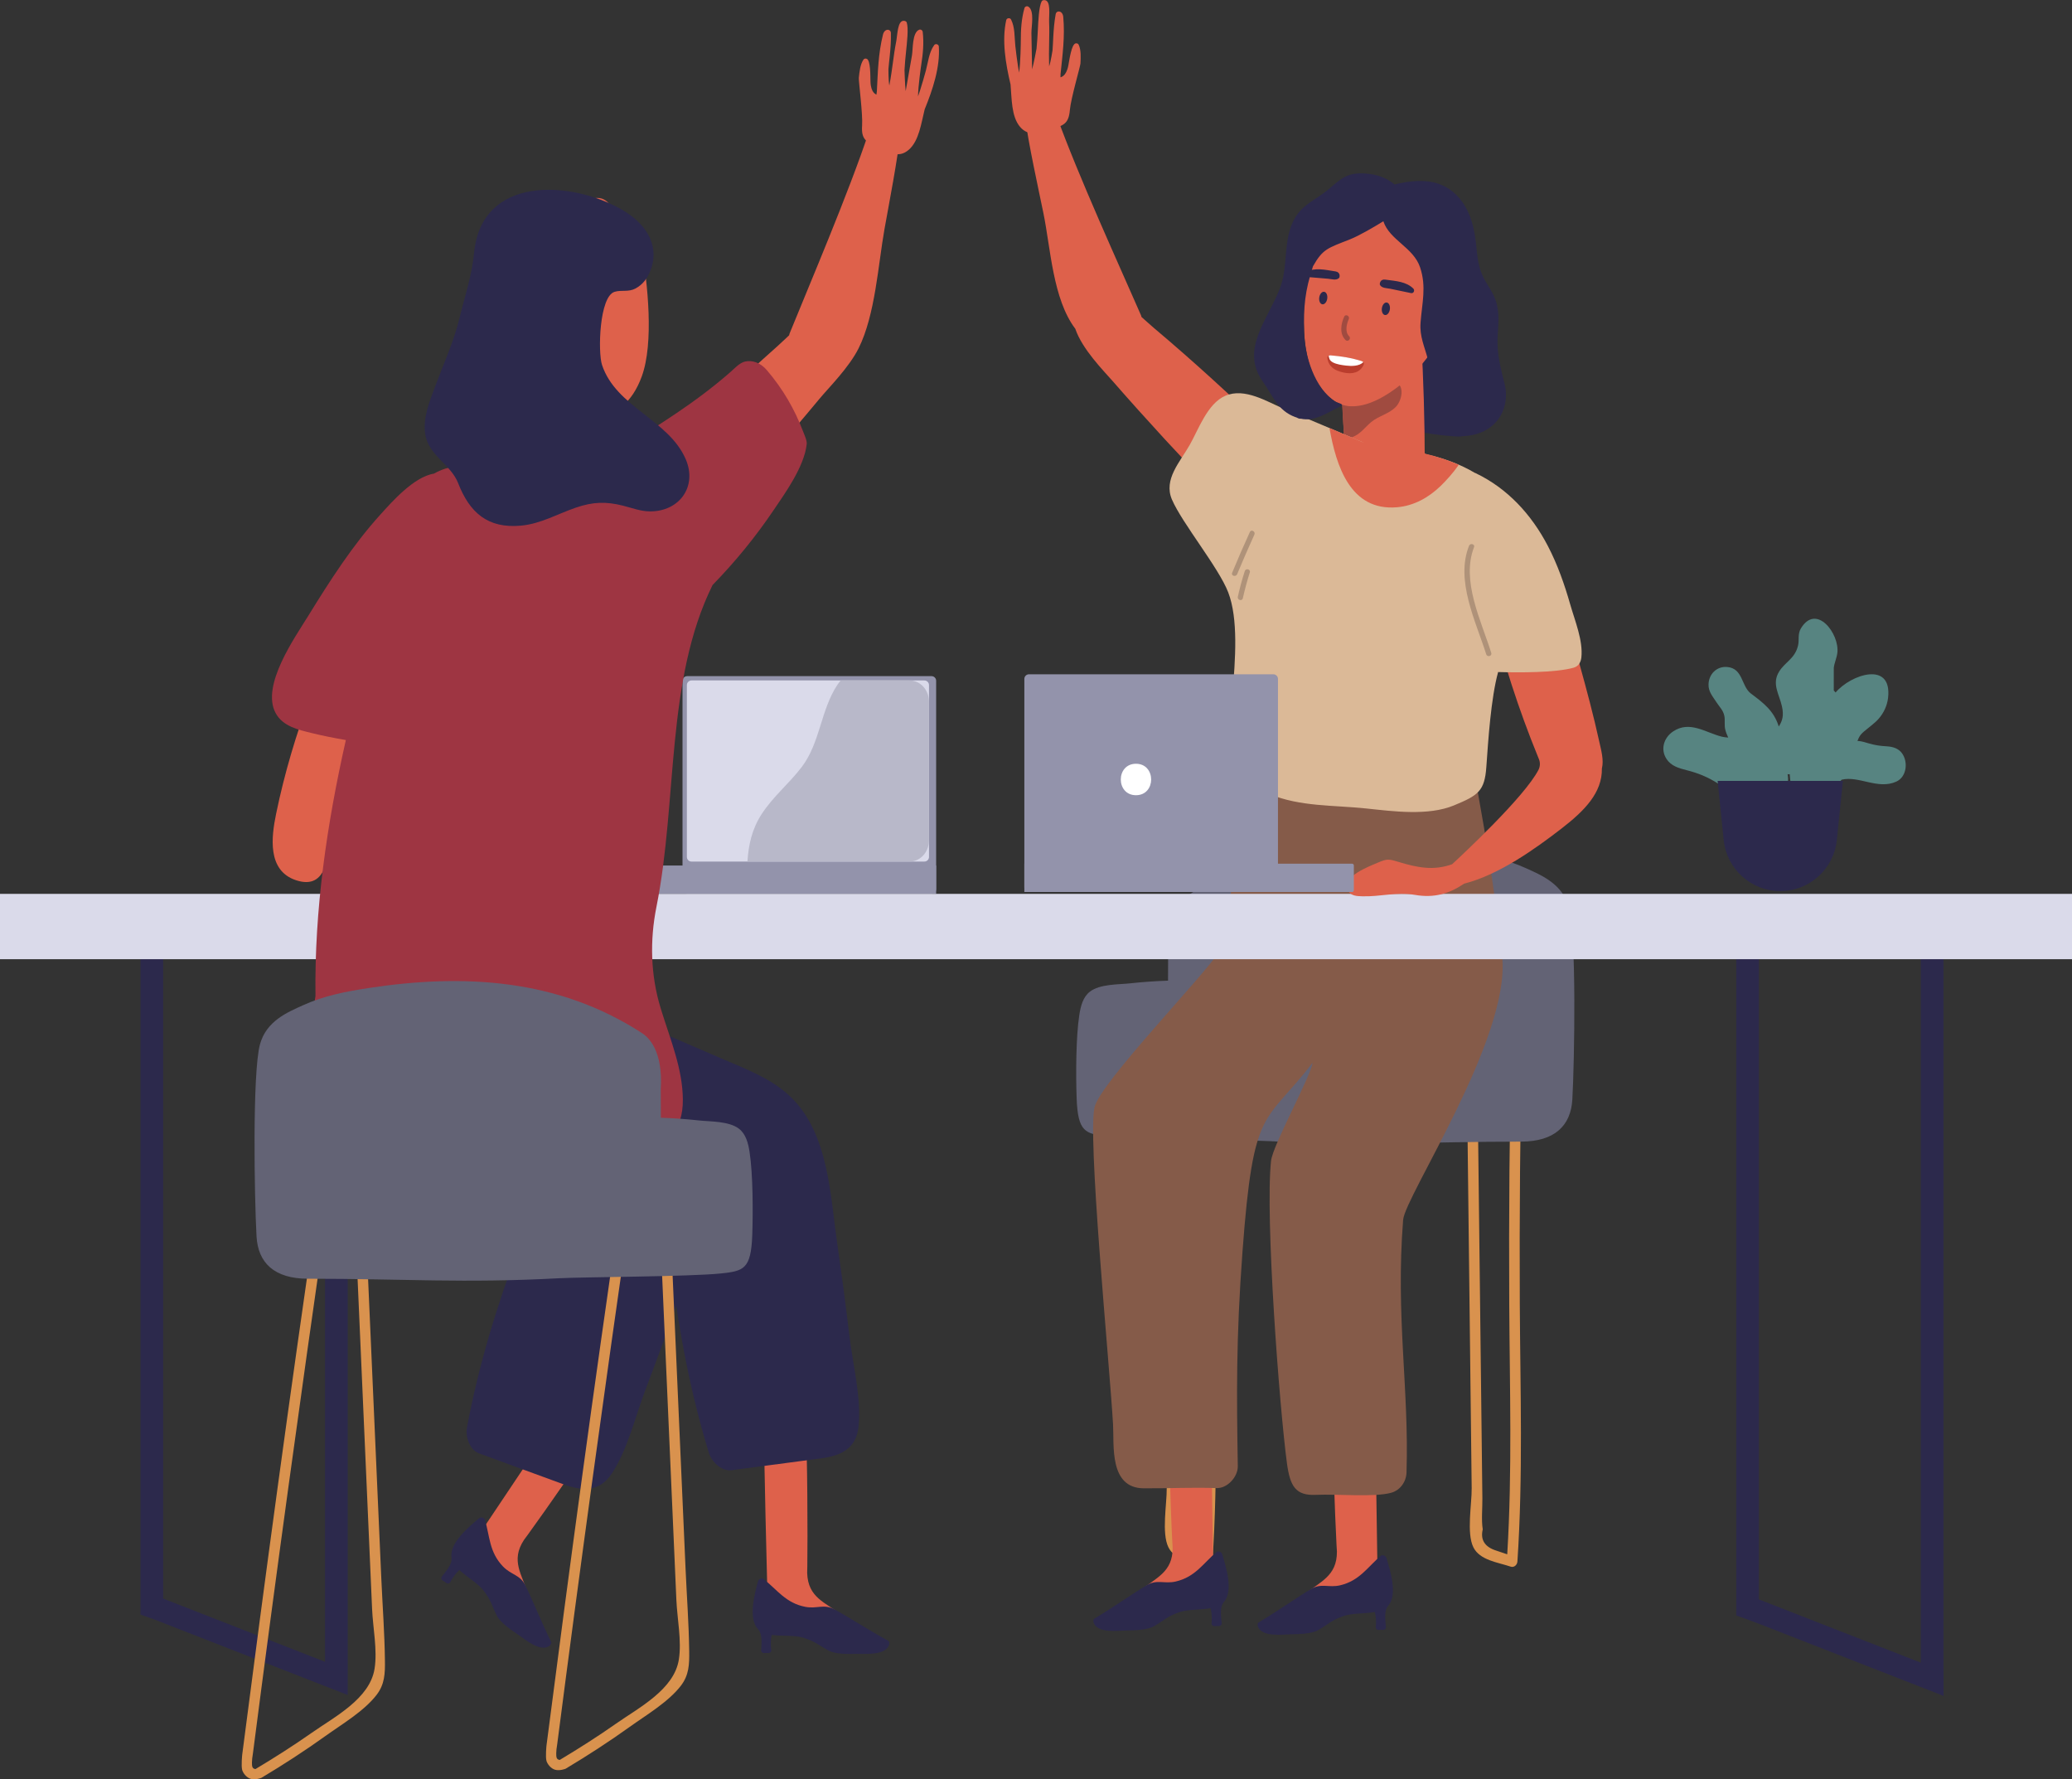
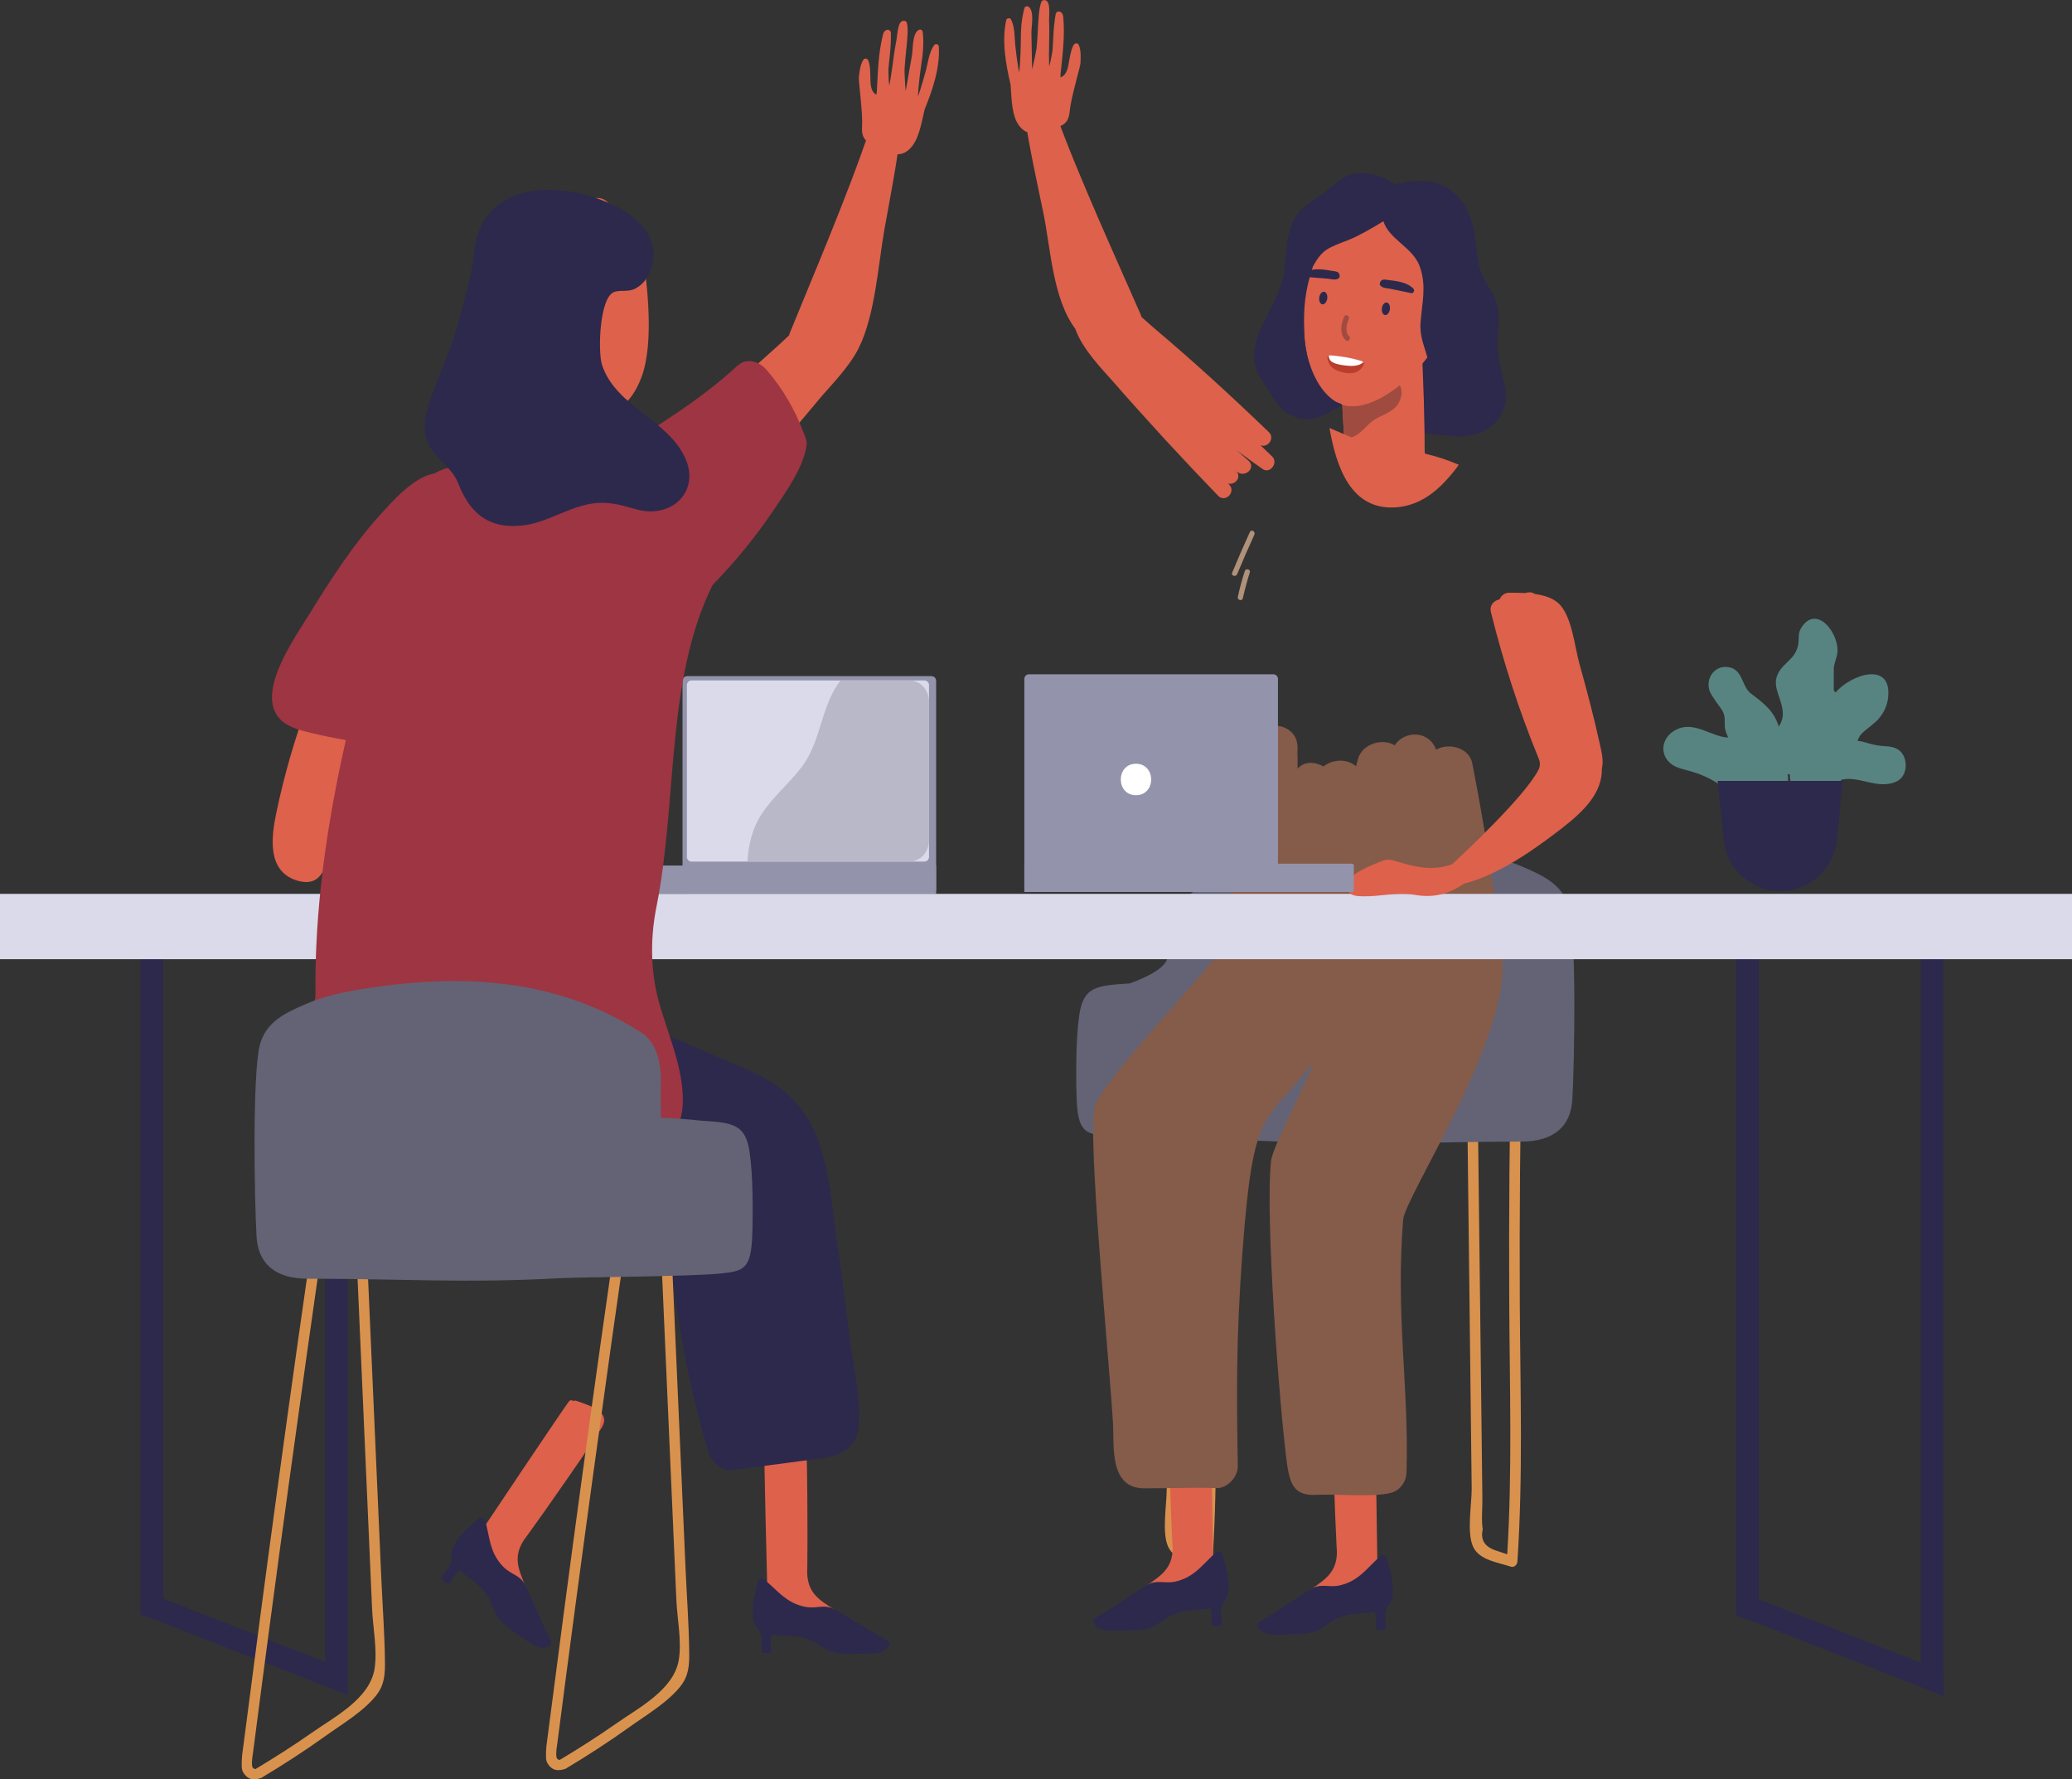
<svg xmlns="http://www.w3.org/2000/svg" height="1566.4" preserveAspectRatio="xMidYMid meet" version="1.0" viewBox="0.0 -0.1 1824.6 1566.4" width="1824.6" zoomAndPan="magnify">
  <rect x="0.0" y="-0.1" width="1824.6" height="1566.4" fill="#333333" stroke="none" />
  <defs>
    <clipPath id="a">
      <path d="M 0 786 L 1824.629 786 L 1824.629 845 L 0 845 Z M 0 786" />
    </clipPath>
    <clipPath id="b">
      <path d="M 212 1067 L 339 1067 L 339 1566.391 L 212 1566.391 Z M 212 1067" />
    </clipPath>
  </defs>
  <g>
    <g>
      <path d="M 820.297 786.848 L 605.098 786.848 C 602.848 786.848 601.027 785.023 601.027 782.777 L 601.027 599.242 C 601.027 596.992 602.848 595.172 605.098 595.172 L 820.297 595.172 C 822.547 595.172 824.367 596.992 824.367 599.242 L 824.367 782.777 C 824.367 785.023 822.547 786.848 820.297 786.848" fill="#9393ab" />
    </g>
    <g>
      <path d="M 535.766 761.922 L 824.367 761.922 L 824.367 786.848 L 535.766 786.848 C 534.914 786.848 534.223 786.156 534.223 785.305 L 534.223 763.465 C 534.223 762.609 534.914 761.922 535.766 761.922" fill="#9393ab" />
    </g>
    <g>
      <path d="M 299.922 620.105 C 300.137 619.508 300.34 618.91 300.559 618.312 C 306.684 601.562 279.855 595.594 273.684 611.938 C 260.871 645.887 250.488 680.75 243.156 716.305 C 238.918 736.844 235.242 766.332 260.531 774.809 C 289.215 784.414 289.234 750.168 291.664 731.707 C 296.066 698.246 308.348 666.645 311.469 633.027 C 312.133 625.879 306.332 621.156 299.922 620.105" fill="#de614b" />
    </g>
    <g>
      <path d="M 675.781 1403.121 C 675.371 1390.629 672.688 1278.559 672.859 1262.711 C 672.883 1260.551 674.32 1259.719 675.812 1259.891 C 676.227 1259.07 676.918 1258.41 677.938 1258.16 C 686.586 1256.031 706.852 1247.77 709.457 1262.41 C 711.02 1271.199 711.301 1356.48 710.922 1378.488 C 710.887 1380.699 710.844 1382.801 710.797 1384.801 C 711.531 1406.75 727.078 1410.711 741.504 1421.84 C 745.453 1424.891 742.219 1431.41 737.34 1428.621 C 735.438 1427.531 733.543 1426.441 731.645 1425.359 C 730.035 1426.422 727.848 1426.711 725.906 1425.309 C 724.383 1424.211 722.844 1423.172 721.285 1422.16 C 719.992 1423.781 717.66 1424.602 715.34 1423.711 C 704.738 1419.672 689.984 1413.219 682.164 1403.352 C 678.414 1403.48 675.789 1403.441 675.781 1403.121" fill="#de614b" />
    </g>
    <g>
      <path d="M 782.137 1444.441 C 765.656 1435.43 746.703 1423.238 734.867 1416.82 C 725.508 1411.738 719.445 1416.551 709.195 1414.578 C 691.871 1411.25 684.352 1399.441 672.27 1389.969 C 671.324 1389.219 668.125 1389.371 667.332 1392.52 C 664.688 1403.012 658.605 1424.621 667.414 1434.07 C 668.301 1434.969 668.91 1435.98 669.367 1437.102 C 671.289 1441.828 670.477 1448.602 670.285 1453.059 C 670.23 1454.27 671.523 1455.398 672.699 1455.289 C 674.16 1455.16 675.523 1455.121 676.988 1455.18 C 678.152 1455.23 679.398 1453.941 679.227 1452.762 C 678.543 1448.18 678.645 1443.719 679.512 1439.289 C 689.867 1440.551 699.559 1439.34 707.555 1441.809 C 718.219 1445.102 721.168 1448.559 729.723 1453.09 C 736.258 1456.551 747.898 1456.031 754.961 1455.949 C 762.273 1455.871 778.867 1457.34 782.656 1448.75 C 783.25 1447.398 783.465 1445.172 782.137 1444.441" fill="#2c294c" />
    </g>
    <g>
      <path d="M 422.246 1350.43 C 429.113 1339.988 491.508 1246.859 500.777 1234 C 502.043 1232.25 503.699 1232.398 504.82 1233.398 C 505.633 1232.969 506.574 1232.828 507.555 1233.211 C 515.852 1236.449 537.172 1241.379 530.863 1254.852 C 527.074 1262.93 478.156 1332.789 465.164 1350.551 C 463.855 1352.34 462.609 1354.039 461.418 1355.641 C 449.371 1374 459.801 1386.199 465.172 1403.609 C 466.645 1408.371 460.238 1411.84 457.859 1406.738 C 456.934 1404.762 456.012 1402.781 455.086 1400.801 C 453.16 1400.738 451.203 1399.719 450.426 1397.449 C 449.812 1395.68 449.148 1393.941 448.461 1392.219 C 446.473 1392.801 444.098 1392.121 442.711 1390.059 C 436.375 1380.648 428.035 1366.871 427.332 1354.301 C 424.195 1352.238 422.074 1350.699 422.246 1350.43" fill="#de614b" />
    </g>
    <g>
      <path d="M 485.352 1445.5 C 477.074 1428.629 468.609 1407.75 462.641 1395.68 C 457.914 1386.141 450.195 1386.57 442.953 1379.051 C 430.711 1366.352 431.375 1352.359 426.961 1337.66 C 426.613 1336.512 423.922 1334.781 421.453 1336.898 C 413.246 1343.949 395.82 1358.109 397.574 1370.898 C 397.781 1372.148 397.695 1373.328 397.426 1374.5 C 396.27 1379.48 391.703 1384.539 388.973 1388.078 C 388.23 1389.039 388.637 1390.711 389.66 1391.289 C 390.93 1392.031 392.066 1392.781 393.234 1393.672 C 394.16 1394.379 395.914 1394.051 396.453 1392.988 C 398.539 1388.852 401.188 1385.262 404.449 1382.148 C 412.188 1389.141 420.809 1393.73 425.918 1400.359 C 432.734 1409.199 433.152 1413.719 437.535 1422.352 C 440.883 1428.949 450.691 1435.23 456.508 1439.238 C 462.531 1443.391 475.246 1454.148 483.289 1449.32 C 484.555 1448.559 486.02 1446.852 485.352 1445.5" fill="#2c294c" />
    </g>
    <g>
      <path d="M 748.008 1176.199 C 744.812 1149.25 741.258 1122.328 737.359 1095.469 C 731.168 1052.82 729.801 998.699 697.082 966.422 C 679.938 949.508 656.918 941.094 635.219 931.758 C 609.207 920.562 583.227 909.297 557.152 898.254 C 544.438 892.871 532.539 900.098 527.684 909.707 C 515.109 914.16 507.215 930.453 519.156 943.773 C 520.297 945.047 521.434 946.32 522.57 947.594 C 522.406 947.5 522.246 947.41 522.082 947.316 C 504.598 937.453 484.824 957.148 491.809 973.223 C 474.551 971.867 458.73 995.785 474.883 1008.77 C 476.949 1010.441 479.02 1012.102 481.09 1013.77 C 483.301 1015.539 485.617 1016.77 487.961 1017.578 C 510.168 1031.488 532.402 1045.34 554.605 1059.262 C 579.266 1074.711 587.477 1087.199 590.98 1116.02 C 597.707 1171.379 607.879 1225.531 624.211 1278.93 C 626.609 1286.762 635.27 1295.461 644.352 1294.262 C 670.434 1290.809 696.52 1287.391 722.598 1283.922 C 740.129 1281.59 753.875 1275.629 756.016 1256.012 C 758.727 1231.102 750.945 1201 748.008 1176.199" fill="#2c294c" />
    </g>
    <g>
-       <path d="M 568.547 1222.98 C 578.219 1197.621 587.551 1172.129 596.555 1146.531 C 610.855 1105.871 634.75 1057.281 620.738 1013.512 C 613.395 990.578 596.902 972.445 582.012 954.109 C 564.156 932.129 546.367 910.094 528.387 888.219 C 519.621 877.551 505.727 878.43 496.969 884.695 C 483.762 882.805 469.211 893.578 473.609 910.922 C 474.031 912.574 474.449 914.23 474.867 915.887 C 474.766 915.73 474.664 915.57 474.562 915.414 C 463.645 898.566 436.992 906.844 435.727 924.324 C 421.066 915.117 395.953 928.973 404.238 947.969 C 405.301 950.402 406.363 952.836 407.422 955.27 C 408.559 957.871 410.039 960.031 411.742 961.836 C 424.965 984.457 438.234 1007.051 451.453 1029.672 C 466.133 1054.801 467.613 1069.672 457.348 1096.828 C 437.629 1149 421.52 1201.691 411.223 1256.57 C 409.711 1264.621 413.348 1276.352 421.953 1279.488 C 446.66 1288.539 471.359 1297.602 496.07 1306.629 C 512.68 1312.691 527.621 1313.789 538.621 1297.398 C 552.578 1276.59 559.645 1246.32 568.547 1222.98" fill="#2c294c" />
-     </g>
+       </g>
    <g>
      <path d="M 1294.371 1174.16 C 1293.27 1080.5 1292.121 986.84 1291.078 893.18 C 1291.02 887.203 1300.289 887.199 1300.359 893.18 C 1301.371 974.754 1302.289 1056.328 1303.25 1137.898 C 1303.711 1177.18 1304.172 1216.449 1304.641 1255.73 C 1304.879 1276.879 1305.129 1298.031 1305.379 1319.18 C 1305.48 1327.578 1304.379 1338.078 1305.699 1346.371 C 1303.469 1355.73 1307.57 1362 1318 1365.191 C 1321.09 1366.238 1324.18 1367.289 1327.27 1368.328 C 1331.762 1295.031 1329.441 1221.559 1329.039 1148.172 C 1328.621 1070.461 1329.238 992.754 1331.02 915.066 C 1331.16 909.156 1340.34 909.133 1340.219 915.066 C 1338.672 992.762 1337.91 1070.461 1338.328 1148.172 C 1338.75 1223.68 1341.262 1299.27 1336.23 1374.691 C 1336.039 1377.52 1333.379 1380.211 1330.34 1379.18 C 1319.039 1375.352 1303.148 1373.629 1297.449 1362.129 C 1291.262 1349.648 1296.129 1323.961 1295.961 1310.109 C 1295.43 1264.789 1294.898 1219.48 1294.371 1174.16" fill="#d9924e" />
    </g>
    <g>
      <path d="M 1025.828 1174.16 C 1024.73 1080.5 1023.578 986.84 1022.539 893.18 C 1022.48 887.203 1031.75 887.199 1031.82 893.18 C 1032.828 974.754 1033.75 1056.328 1034.711 1137.898 C 1035.172 1177.18 1035.629 1216.449 1036.102 1255.73 C 1036.34 1276.879 1036.59 1298.031 1036.84 1319.18 C 1036.941 1327.578 1035.84 1338.078 1037.16 1346.371 C 1034.93 1355.73 1039.031 1362 1049.461 1365.191 C 1052.551 1366.238 1055.641 1367.289 1058.73 1368.328 C 1063.219 1295.031 1060.898 1221.559 1060.5 1148.172 C 1060.078 1070.461 1060.699 992.754 1062.48 915.066 C 1062.621 909.156 1071.801 909.133 1071.68 915.066 C 1070.129 992.762 1069.371 1070.461 1069.789 1148.172 C 1070.211 1223.68 1072.719 1299.27 1067.691 1374.691 C 1067.5 1377.52 1064.84 1380.211 1061.801 1379.18 C 1050.5 1375.352 1034.609 1373.629 1028.91 1362.129 C 1022.719 1349.648 1027.59 1323.961 1027.422 1310.109 C 1026.891 1264.789 1026.359 1219.48 1025.828 1174.16" fill="#d9924e" />
    </g>
    <g>
-       <path d="M 1384.602 967.789 C 1383.309 990.918 1369.039 1004.988 1339.32 1004.988 C 1255.398 1004.988 1202.109 1009.102 1118.25 1004.57 C 1097.34 1003.441 1002.84 1003.23 975.57 1000.34 C 955.574 998.23 949.148 996.543 948.078 966.551 C 947.359 946.457 947.426 913.008 950.434 893.477 C 951.645 885.637 953.676 877.742 959.633 873.055 C 968.465 866.105 985.266 866.734 995.137 865.641 C 1006.27 864.406 1017.41 863.672 1028.57 863.273 C 1028.641 853.098 1028.699 844.34 1028.66 838.145 C 1026.57 804.133 1039.391 792.516 1045.07 788.82 C 1118.262 741.191 1201.32 736.043 1286.488 749.152 C 1305.781 752.121 1325.289 755.836 1343.891 764.316 C 1357.02 770.305 1376 777.906 1381.621 798.805 C 1388.32 823.773 1386.539 933.402 1384.602 967.789" fill="#636375" />
+       <path d="M 1384.602 967.789 C 1383.309 990.918 1369.039 1004.988 1339.32 1004.988 C 1255.398 1004.988 1202.109 1009.102 1118.25 1004.57 C 1097.34 1003.441 1002.84 1003.23 975.57 1000.34 C 955.574 998.23 949.148 996.543 948.078 966.551 C 947.359 946.457 947.426 913.008 950.434 893.477 C 951.645 885.637 953.676 877.742 959.633 873.055 C 968.465 866.105 985.266 866.734 995.137 865.641 C 1028.641 853.098 1028.699 844.34 1028.66 838.145 C 1026.57 804.133 1039.391 792.516 1045.07 788.82 C 1118.262 741.191 1201.32 736.043 1286.488 749.152 C 1305.781 752.121 1325.289 755.836 1343.891 764.316 C 1357.02 770.305 1376 777.906 1381.621 798.805 C 1388.32 823.773 1386.539 933.402 1384.602 967.789" fill="#636375" />
    </g>
    <g>
      <path d="M 1120.328 401.871 C 1116.891 398.469 1113.391 395.141 1109.898 391.789 C 1116.328 394.719 1122.922 385.711 1117.469 380.469 C 1084.609 348.859 1050.961 317.98 1016.078 288.602 C 1013.16 286.141 1009.441 282.699 1005.211 278.98 C 1005.109 278.461 1004.969 277.93 1004.738 277.41 C 986.477 235.512 949.434 154.648 930.395 101.691 C 926.25 90.16 931.895 89.512 908.938 105.359 C 902.227 110 902.016 96.66 902.844 103.871 C 905.215 124.512 914.648 167.09 918.848 187.648 C 925.223 218.871 927.109 263.148 946.902 289.352 C 953 307.379 971.691 326.148 979.824 335.449 C 1009.922 369.898 1040.941 403.52 1072.719 436.422 C 1078.91 442.828 1088.672 433.059 1082.5 426.648 C 1082.172 426.301 1081.84 425.949 1081.512 425.609 C 1087.512 427.129 1093.5 420.309 1088.84 414.801 C 1089.109 415.012 1089.359 415.23 1089.629 415.441 C 1096.512 420.789 1106.371 411.641 1099.488 405.578 C 1096.059 402.57 1092.641 399.559 1089.219 396.551 C 1096.691 402.07 1104.238 407.512 1111.879 412.828 C 1118.469 417.41 1125.859 407.34 1120.328 401.871" fill="#de614b" />
    </g>
    <g>
      <path d="M 582.922 420.922 C 586.277 417.43 589.695 414.012 593.098 410.578 C 586.738 413.672 579.926 404.82 585.238 399.449 C 617.281 367.012 650.125 335.281 684.242 305.02 C 687.102 302.488 690.738 298.949 694.871 295.129 C 694.961 294.602 695.086 294.07 695.297 293.551 C 712.488 251.191 747.449 169.398 765.133 115.98 C 768.977 104.352 763.316 103.84 786.672 119.102 C 793.5 123.57 793.371 110.23 792.727 117.461 C 790.887 138.148 782.543 180.961 778.871 201.621 C 773.297 232.988 770.758 277 756.152 306.41 C 747.684 323.449 729.582 341.422 721.688 350.93 C 692.477 386.129 662.332 420.539 631.402 454.238 C 625.375 460.809 615.367 451.281 621.379 444.719 C 621.699 444.371 622.016 444.012 622.336 443.66 C 616.383 445.328 610.215 438.66 614.734 433.031 C 614.473 433.25 614.227 433.48 613.965 433.691 C 607.219 439.219 597.133 430.32 603.859 424.09 C 607.203 420.988 610.547 417.898 613.895 414.801 C 606.559 420.512 599.156 426.141 591.652 431.648 C 585.184 436.398 577.531 426.531 582.922 420.922" fill="#de614b" />
    </g>
    <g>
      <path d="M 949.828 39.16 C 949.359 38.199 948.176 37.922 947.219 38.102 C 943.508 38.809 941.715 52.672 940.777 57.531 C 938.828 67.629 934.051 67.672 933.852 67.969 C 933.863 67.031 933.922 65.051 933.93 64.98 C 935.715 47.43 937.844 32.41 936.309 14.84 C 935.801 9.07 930.297 8.68 929.625 12.43 C 928.344 19.57 927.898 25.52 927.492 32.75 C 927.277 36.539 927.184 40.328 926.867 44.109 C 926.883 43.91 925.379 54.172 923.855 58.301 C 923.375 42.531 924.375 31.441 923.855 19.262 C 923.594 13.172 925.684 0.41 919.895 0.012 C 918.859 -0.059 917.715 0.219 917.277 1.078 C 914.816 5.891 914.316 18.629 913.934 26.211 C 913.648 31.719 913.328 37.238 912.766 42.73 C 912.703 43.352 910.434 55.109 908.871 60.969 C 908.859 60.602 908.863 60.23 908.852 59.859 C 908.652 49.602 908.457 39.328 908.262 29.07 C 908.152 23.469 911.23 9.18 905.5 5.719 C 904.211 4.949 902.492 5.68 902.098 7.109 C 899.477 16.539 898.902 25.852 898.918 35.609 C 898.922 37.738 898.707 54.629 897.43 63.852 C 897.113 62.059 896.797 60.27 896.48 58.48 C 895.559 52.449 894.754 46.41 894.098 40.34 C 893.262 32.621 893.895 24.059 890.316 17.031 C 889.426 15.289 886.523 15.691 886.094 17.59 C 882.094 35.352 885.547 56.012 889.887 74.262 C 890.98 86.602 890.512 102.379 898.195 111.512 C 906.234 121.07 915.891 116.148 925.973 113.43 C 936.797 110.5 941.129 108.57 942.121 96.77 C 942.957 86.801 951.312 58.398 951.449 55.781 C 951.707 50.691 952.121 43.879 949.828 39.16" fill="#de614b" />
    </g>
    <g>
      <path d="M 760.434 52.289 C 761.051 51.41 762.262 51.309 763.18 51.641 C 766.734 52.91 766.367 66.879 766.547 71.828 C 766.914 82.109 771.629 82.891 771.777 83.219 C 771.914 82.289 772.16 80.32 772.164 80.25 C 773.105 62.641 773.316 47.469 777.547 30.34 C 778.934 24.719 784.434 25.191 784.52 28.988 C 784.684 36.238 784.207 42.191 783.492 49.398 C 783.121 53.172 782.629 56.941 782.355 60.719 C 782.371 60.52 782.277 70.891 783.148 75.199 C 786.055 59.699 786.773 48.578 789.168 36.629 C 790.363 30.66 790.27 17.73 796.051 18.219 C 797.082 18.309 798.168 18.762 798.473 19.68 C 800.16 24.82 798.688 37.469 797.898 45.031 C 797.328 50.52 796.793 56.02 796.504 61.531 C 796.473 62.148 796.902 74.121 797.539 80.148 C 797.605 79.789 797.664 79.422 797.73 79.059 C 799.508 68.949 801.285 58.84 803.062 48.73 C 804.035 43.211 803.191 28.609 809.391 26.09 C 810.781 25.52 812.367 26.512 812.539 27.98 C 813.672 37.699 812.805 46.98 811.285 56.629 C 810.953 58.738 808.559 75.461 808.406 84.762 C 808.992 83.039 809.578 81.32 810.168 79.602 C 812.008 73.789 813.734 67.941 815.32 62.051 C 817.336 54.539 818.031 45.988 822.648 39.602 C 823.797 38.012 826.605 38.859 826.734 40.801 C 827.949 58.969 821.352 78.84 814.25 96.211 C 811.266 108.23 809.297 123.898 800.293 131.738 C 790.883 139.941 782.098 133.602 772.555 129.352 C 762.312 124.789 758.332 122.211 759.172 110.398 C 759.879 100.422 756.004 71.059 756.273 68.461 C 756.801 63.391 757.441 56.602 760.434 52.289" fill="#de614b" />
    </g>
    <g>
      <path d="M 1068.359 1379.488 C 1068.27 1366.988 1066.199 1235.961 1065.398 1220.129 C 1065.301 1217.969 1063.828 1217.199 1062.34 1217.422 C 1061.891 1216.621 1061.18 1215.988 1060.148 1215.781 C 1051.422 1213.988 1030.852 1206.539 1028.82 1221.262 C 1027.609 1230.109 1031.02 1334.281 1032.27 1356.262 C 1032.391 1358.469 1032.52 1360.57 1032.648 1362.57 C 1032.77 1384.531 1017.391 1389.09 1003.422 1400.781 C 999.594 1403.98 1003.078 1410.371 1007.852 1407.391 C 1009.699 1406.23 1011.559 1405.07 1013.41 1403.91 C 1015.059 1404.898 1017.262 1405.109 1019.141 1403.629 C 1020.621 1402.48 1022.121 1401.379 1023.641 1400.309 C 1024.988 1401.879 1027.352 1402.602 1029.641 1401.621 C 1040.07 1397.172 1054.559 1390.141 1061.988 1379.969 C 1065.738 1379.949 1068.359 1379.809 1068.359 1379.488" fill="#de614b" />
    </g>
    <g>
      <path d="M 963.707 1424.969 C 979.82 1415.309 998.281 1402.391 1009.852 1395.512 C 1019 1390.07 1025.25 1394.621 1035.422 1392.25 C 1052.602 1388.25 1059.641 1376.148 1071.34 1366.211 C 1072.262 1365.43 1075.461 1365.441 1076.379 1368.559 C 1079.441 1378.941 1086.359 1400.301 1077.93 1410.078 C 1077.078 1411.02 1076.512 1412.051 1076.102 1413.191 C 1074.371 1417.988 1075.449 1424.719 1075.82 1429.18 C 1075.91 1430.379 1074.672 1431.559 1073.488 1431.5 C 1072.031 1431.422 1070.66 1431.441 1069.199 1431.559 C 1068.039 1431.648 1066.738 1430.41 1066.871 1429.23 C 1067.371 1424.621 1067.09 1420.172 1066.051 1415.781 C 1055.75 1417.449 1046.02 1416.621 1038.129 1419.398 C 1027.602 1423.109 1024.789 1426.68 1016.422 1431.539 C 1010.031 1435.262 998.379 1435.199 991.316 1435.398 C 984.008 1435.609 967.48 1437.73 963.359 1429.301 C 962.711 1427.969 962.41 1425.75 963.707 1424.969" fill="#2c294c" />
    </g>
    <g>
      <path d="M 1213 1382.852 C 1212.922 1370.352 1211.191 1258.27 1210.391 1242.441 C 1210.281 1240.281 1208.809 1239.5 1207.328 1239.73 C 1206.879 1238.93 1206.172 1238.301 1205.141 1238.09 C 1196.41 1236.301 1175.828 1228.84 1173.809 1243.57 C 1172.59 1252.422 1175.672 1337.641 1176.922 1359.621 C 1177.039 1361.828 1177.172 1363.93 1177.289 1365.93 C 1177.422 1387.891 1162.039 1392.449 1148.07 1404.141 C 1144.238 1407.34 1147.73 1413.73 1152.5 1410.75 C 1154.352 1409.59 1156.199 1408.43 1158.059 1407.27 C 1159.711 1408.262 1161.91 1408.469 1163.789 1406.988 C 1165.27 1405.84 1166.77 1404.738 1168.281 1403.672 C 1169.641 1405.238 1172 1405.961 1174.289 1404.98 C 1184.719 1400.531 1199.211 1393.5 1206.629 1383.328 C 1210.379 1383.309 1213 1383.16 1213 1382.852" fill="#de614b" />
    </g>
    <g>
      <path d="M 1108.359 1428.328 C 1124.469 1418.672 1142.93 1405.75 1154.5 1398.871 C 1163.648 1393.43 1169.898 1397.988 1180.059 1395.621 C 1197.25 1391.609 1204.289 1379.512 1215.988 1369.57 C 1216.91 1368.789 1220.109 1368.801 1221.031 1371.922 C 1224.078 1382.301 1231.012 1403.66 1222.578 1413.441 C 1221.73 1414.379 1221.16 1415.41 1220.75 1416.551 C 1219.012 1421.352 1220.09 1428.078 1220.461 1432.539 C 1220.559 1433.738 1219.32 1434.922 1218.141 1434.859 C 1216.672 1434.789 1215.309 1434.801 1213.84 1434.922 C 1212.68 1435.012 1211.391 1433.77 1211.52 1432.59 C 1212.02 1427.98 1211.738 1423.531 1210.699 1419.141 C 1200.398 1420.809 1190.672 1419.969 1182.781 1422.762 C 1172.25 1426.469 1169.441 1430.039 1161.07 1434.898 C 1154.68 1438.621 1143.031 1438.559 1135.969 1438.762 C 1128.66 1438.969 1112.129 1441.09 1108.012 1432.66 C 1107.359 1431.328 1107.059 1429.109 1108.359 1428.328" fill="#2c294c" />
    </g>
    <g>
      <path d="M 1322.871 843.09 C 1322.801 842.395 1322.629 841.758 1322.5 841.098 C 1321.238 822.469 1318.109 803.832 1315.578 785.551 C 1310.328 747.512 1303.898 709.664 1296.512 671.984 C 1293.75 657.902 1275.609 653.59 1264.559 659.918 C 1258.781 643.238 1237.27 642.422 1228.141 656.051 C 1217.41 649.539 1199.699 654.539 1195.82 668.105 C 1195.211 670.246 1194.68 672.406 1194.078 674.555 C 1186.629 667.707 1173.469 668.117 1165.398 674.715 C 1157.852 670.379 1148.66 669.922 1142.66 676.582 C 1142.66 673.18 1142.66 669.781 1142.648 666.379 C 1142.648 665.434 1142.578 664.535 1142.48 663.66 C 1142.52 662.023 1142.621 660.395 1142.648 658.758 C 1143.129 632.621 1103.621 632.195 1101.422 657.254 C 1100.559 659.582 1100.059 662.219 1100.121 665.238 C 1100.219 669.828 1100.27 674.418 1100.289 679.008 C 1097.078 726.297 1087.121 771.082 1077.121 817.805 C 1075.73 824.305 1074.609 830.996 1073.801 837.754 C 1073.34 838.281 1072.891 838.852 1072.469 839.457 C 1056.191 862.949 971.457 950.934 964.152 973.598 C 956.953 995.961 976.961 1198.879 980.141 1253.828 C 981.199 1272.16 976.496 1310.031 1007.191 1310.219 C 1029.59 1310.359 1049.789 1309.238 1071.398 1310.031 C 1080.461 1310.359 1090.16 1300.449 1090 1290.648 C 1089 1228.398 1088.379 1179.09 1094.141 1101.73 C 1103.801 972.105 1113.281 990.945 1155.969 935.418 C 1153.449 949.309 1120.73 1008.109 1119.262 1022.07 C 1113.988 1071.961 1126.711 1239.34 1133.289 1288.199 C 1136.012 1308.379 1140.922 1316.781 1158.73 1315.969 C 1177.77 1315.102 1209.52 1318.281 1224.961 1314.172 C 1233.031 1312.02 1238.32 1304.41 1238.578 1296.281 C 1240.922 1222.309 1228.898 1158.961 1235.59 1073.879 C 1237.219 1053.129 1329.68 914.219 1322.871 843.09" fill="#855b49" />
    </g>
    <g>
      <path d="M 1280.172 320.512 C 1276.82 317.172 1273.371 315.02 1269.941 313.84 C 1260.23 307.609 1247.219 307.172 1238.012 315.68 C 1236.012 317.539 1234.43 319.648 1233.211 321.898 C 1226.629 322.352 1220.031 326.719 1219.32 335.09 C 1218.219 348.012 1219.43 361.699 1229.551 371.012 C 1240.031 380.648 1267.68 383.109 1281.07 384.102 C 1316.898 386.738 1296.578 336.922 1280.172 320.512" fill="#2c294c" />
    </g>
    <g>
      <path d="M 1711.434 1492.949 L 1691.465 1482.82 L 1691.465 801.336 L 1711.434 801.336 L 1711.434 1492.949" fill="#2c294c" />
    </g>
    <g>
      <path d="M 1548.898 1429.172 L 1528.93 1422.148 L 1528.93 788.242 L 1548.898 788.242 L 1548.898 1429.172" fill="#2c294c" />
    </g>
    <g>
      <path d="M 1531.695 1422.75 L 1538.93 1404.141 L 1711.441 1471.508 L 1711.484 1492.949 L 1531.695 1422.75" fill="#2c294c" />
    </g>
    <g>
      <path d="M 306.211 1492.191 C 306.254 1492.191 306.211 1470.75 306.211 1470.75 L 306.211 800.578 L 286.242 800.578 L 286.242 1462.949 L 143.672 1407.289 L 143.672 787.488 L 123.707 787.488 L 123.707 1421.391 L 135.785 1425.641 L 306.062 1492.121 L 306.211 1492.191" fill="#2c294c" />
    </g>
    <g clip-path="url(#a)">
      <path d="M 1824.641 844.371 L 0 844.371 L 0 786.844 L 1824.641 786.844 L 1824.641 844.371" fill="#dadaea" />
    </g>
    <g>
      <path d="M 1241.141 287.191 C 1225.539 283.141 1209.898 279.359 1194.172 276 C 1192.77 275.699 1191.461 275.66 1190.199 275.73 C 1181.988 275.328 1173.059 281.922 1175.238 292.699 C 1183.301 332.5 1180.82 356.34 1184.711 396.891 C 1186.449 415.031 1254.578 409.879 1254.602 402.578 C 1254.672 374.66 1253.461 329.16 1251.52 301.262 C 1251.102 295.09 1247.449 288.82 1241.141 287.191" fill="#de614b" />
    </g>
    <g>
      <path d="M 515.309 295.609 C 500.852 288.5 486.301 281.629 471.566 275.16 C 470.262 274.59 468.988 274.281 467.742 274.09 C 459.781 272.039 449.699 276.691 449.656 287.691 C 449.496 328.301 442.254 351.141 437.863 391.641 C 435.898 409.762 503.664 418.488 505.16 411.34 C 510.879 384.02 518.891 339.211 522.637 311.488 C 523.465 305.371 521.156 298.488 515.309 295.609" fill="#de614b" />
    </g>
    <g>
      <path d="M 1207.512 371.461 C 1214.02 366.09 1222.789 364.43 1228.859 358.441 C 1235.691 351.699 1237.859 334.641 1224.051 336.129 C 1222.43 336.309 1221.281 337.18 1220.539 338.301 C 1214.578 339.012 1206.809 344.199 1201.859 347.77 C 1201.051 347.09 1200.012 346.641 1199.012 346.672 C 1193.48 346.84 1186.422 339.5 1181.129 343.711 C 1181.75 354.281 1183 375.078 1183.609 385.699 C 1186.09 385.891 1188.648 385.559 1191.039 384.66 C 1197.988 382.07 1202.012 376 1207.512 371.461" fill="#a04b40" />
    </g>
    <g>
      <path d="M 1265.91 180.73 C 1256.93 167.672 1237.27 178.43 1222.852 176.07 C 1205.801 173.289 1193.789 159.559 1182.691 172.281 C 1169.672 182.59 1157.309 193.488 1154.391 210.602 C 1149.012 242.148 1143.309 294.539 1154.23 324.27 C 1162.871 347.77 1177.289 357 1189.031 357.578 C 1208.648 358.559 1229.141 342.75 1241.352 331.852 C 1247.98 325.93 1259.32 312.891 1262.48 305.77 C 1280.621 264.922 1292.629 219.609 1265.91 180.73" fill="#de614b" />
    </g>
    <g>
      <path d="M 453.41 187.922 C 462.383 174.871 482.047 185.621 496.465 183.27 C 513.52 180.48 525.535 166.762 536.625 179.48 C 549.652 189.781 562.012 200.691 564.93 217.801 C 570.309 249.352 576.012 301.73 565.086 331.461 C 556.449 354.969 542.027 364.199 530.289 364.781 C 510.672 365.75 490.18 349.941 477.973 339.039 C 471.34 333.121 460.004 320.09 456.84 312.961 C 438.703 272.109 426.688 226.801 453.41 187.922" fill="#de614b" />
    </g>
    <g>
      <path d="M 1223.922 272.25 C 1223.488 275.301 1221.559 277.539 1219.621 277.262 C 1217.672 276.988 1216.441 274.301 1216.879 271.25 C 1217.309 268.199 1219.238 265.961 1221.18 266.23 C 1223.129 266.512 1224.352 269.199 1223.922 272.25" fill="#2c294c" />
    </g>
    <g>
      <path d="M 1408.32 652.863 C 1403.25 629.777 1397.129 606.863 1390.781 584.098 C 1386.699 569.453 1384.262 542.512 1372.789 531.398 C 1367.621 526.391 1359.738 523.98 1351.539 522.809 C 1349.129 521.141 1346.09 521.031 1343.398 522.039 C 1338.23 521.73 1333.23 521.719 1329.039 521.73 C 1325.039 521.738 1321.879 524.25 1320.539 527.602 C 1315.719 528.469 1311.371 532.691 1312.898 538.84 C 1323.68 582.047 1337.27 624.434 1354.129 665.664 C 1354.488 666.551 1354.852 667.43 1355.199 668.301 C 1356.449 671.371 1356.262 674.828 1354.738 677.773 C 1342.301 701.723 1287.27 752.883 1278.73 760.777 C 1262.328 766.633 1248.25 763.793 1231.32 758.672 C 1223.262 756.234 1221.57 755.754 1213.422 759.344 C 1206.512 762.387 1179.469 772.031 1187.371 784.527 C 1190.031 788.734 1194.98 788.844 1199.41 788.988 C 1215.559 789.52 1229.59 784.922 1246.051 787.766 C 1262.941 790.68 1276.172 786.75 1289.32 777.879 C 1319.969 770.098 1351.809 747.312 1375.031 729.379 C 1395.27 713.754 1410.988 697.82 1410.629 676.469 C 1412.469 668.996 1410.012 660.555 1408.32 652.863" fill="#de614b" />
    </g>
    <g>
      <path d="M 1168.77 262.801 C 1168.34 265.84 1166.41 268.09 1164.469 267.809 C 1162.52 267.531 1161.301 264.84 1161.73 261.801 C 1162.16 258.75 1164.09 256.5 1166.031 256.781 C 1167.98 257.059 1169.199 259.75 1168.77 262.801" fill="#2c294c" />
    </g>
    <g>
      <path d="M 1188.059 295.961 C 1184.18 292.07 1185.77 285.281 1187.73 280.852 C 1188.91 278.18 1184.969 275.969 1183.711 278.648 C 1180.75 285 1179.391 293.891 1184.891 299.281 C 1187.012 301.359 1190.141 298.051 1188.059 295.961" fill="#a04b40" />
    </g>
    <g>
      <path d="M 1219.66 246.051 C 1220.02 246.09 1220.84 246.199 1220.891 246.211 C 1229.109 247.309 1238.379 247.852 1244.539 253.93 C 1246.121 255.488 1244.91 258.43 1242.559 257.941 C 1236.48 256.672 1230.41 255.41 1224.328 254.141 C 1221.301 253.512 1216.59 253.75 1215.121 250.551 C 1214.801 249.859 1215.309 245.52 1219.66 246.051" fill="#2c294c" />
    </g>
    <g>
      <path d="M 1176.219 238.879 C 1175.859 238.809 1175.031 238.691 1174.988 238.68 C 1166.789 237.391 1157.762 235.27 1150.121 239.34 C 1148.148 240.379 1148.488 243.551 1150.871 243.75 C 1157.059 244.262 1163.238 244.781 1169.43 245.301 C 1172.512 245.559 1176.961 247.141 1179.281 244.488 C 1179.789 243.922 1180.539 239.609 1176.219 238.879" fill="#2c294c" />
    </g>
    <g>
      <path d="M 1199.25 317.84 C 1190.27 314.98 1181.141 313.52 1171.762 312.75 C 1169.18 312.539 1168.621 314.551 1168.941 315.941 C 1170.57 323.121 1175.262 326.109 1182.852 327.82 C 1190.922 329.648 1197.602 327.922 1200.75 321.211 C 1201.43 319.77 1200.738 318.32 1199.25 317.84" fill="#ba3d2d" />
    </g>
    <g>
      <path d="M 1171.762 312.75 C 1170.988 312.68 1170.441 312.859 1170 313.121 C 1170.441 315.672 1170.898 317.379 1173.711 318.922 C 1177 320.711 1181.66 321.309 1185.309 321.762 C 1190.059 322.34 1197.039 322.41 1200.469 318.719 C 1200.172 318.34 1199.781 318.012 1199.25 317.84 C 1190.27 314.98 1181.141 313.52 1171.762 312.75" fill="#fff" />
    </g>
    <g>
      <path d="M 1281.461 277.121 C 1279.84 267.09 1267.43 268.941 1263.648 276.461 C 1262.5 278.75 1265.461 280.379 1267.172 279.121 C 1266.891 279.719 1266.621 280.328 1266.34 280.879 C 1264.02 285.469 1261.75 289.98 1260.34 294.949 C 1259.969 296.238 1260.66 297.301 1261.59 297.828 C 1261.621 297.898 1261.641 297.988 1261.68 298.051 C 1261.352 298.352 1261.039 298.641 1260.762 298.91 C 1259.23 300.352 1259.949 303.531 1262.461 303.07 C 1273.219 301.07 1283.25 288.172 1281.461 277.121" fill="#de614b" />
    </g>
    <g>
-       <path d="M 1382.73 532.02 C 1377.68 514.328 1371.531 496.859 1363.012 480.512 C 1348.691 453.031 1327.691 430 1299.551 416.512 C 1299.25 416.359 1298.949 416.281 1298.648 416.16 C 1285.641 408.422 1271.051 403.281 1256.219 399.922 C 1242.129 396.73 1202.129 390.109 1199.531 389 C 1176.891 379.27 1154.148 369.781 1131.441 360.211 C 1115.898 353.66 1096.238 340.898 1078.961 348.371 C 1063.23 355.191 1055.328 378.148 1047.648 391.641 C 1039.09 406.66 1024.41 422 1032 439.672 C 1040.941 460.5 1073.18 499.621 1081.551 521.391 C 1099.43 567.914 1071.551 662.531 1086.738 685.609 C 1088.711 688.594 1110.762 696.031 1118.09 699.07 C 1144.949 710.215 1174.219 708.637 1203.148 711.688 C 1226.828 714.188 1257.609 718.375 1280.352 708.977 C 1301.648 700.176 1307.359 696.406 1308.859 675.223 C 1310.512 651.824 1312.91 614.605 1319.238 591.57 C 1337.309 592.105 1369.969 592.211 1385.719 587.746 C 1390.02 586.527 1392.09 582.938 1392.551 578.773 C 1394.18 563.93 1386.801 546.281 1382.73 532.02" fill="#dbb997" />
-     </g>
+       </g>
    <g>
      <path d="M 1326.102 345.352 C 1325.828 339.648 1324.059 334.801 1322.809 329.379 C 1320.23 318.148 1318.238 308.828 1318.77 296.871 C 1319.281 285.32 1320.91 275.371 1316.941 263.941 C 1314.359 256.512 1309.59 250.879 1306.219 243.941 C 1300.129 231.398 1301.031 220.699 1298.859 207.539 C 1296.891 195.609 1293.32 184.148 1285.43 174.75 C 1270.059 156.43 1248.93 157.32 1228.02 162.309 C 1220.988 156.379 1212.609 153.41 1202.699 152.691 C 1186.789 151.531 1181.559 156.648 1170.191 166.32 C 1158.059 176.648 1145.488 179.949 1138.371 195.578 C 1129.941 214.051 1134.359 234.898 1127.109 253.699 C 1116.219 281.949 1091.879 307.449 1112.121 336 C 1121.02 348.551 1125.02 361.301 1140.52 367.059 C 1140.852 367.18 1141.18 367.23 1141.512 367.352 C 1142.172 367.672 1142.809 368.012 1143.512 368.301 C 1144.199 368.59 1144.871 368.621 1145.5 368.512 C 1157.988 371.309 1168.871 363.141 1180.391 357.629 C 1184.43 355.691 1177.672 354.52 1176.352 353.711 C 1157.41 342 1148.98 312.891 1148.449 292.809 C 1147.828 269.469 1149.109 256.391 1156.211 234.32 C 1164.949 219.02 1168.891 218.469 1188.738 210.648 C 1196.961 207.422 1210.891 199.211 1218.18 194.691 C 1223.719 211.391 1244.66 217.629 1250.559 235.359 C 1256.27 252.531 1252.211 266.738 1250.93 284.031 C 1250.031 296.141 1254.398 304.762 1257.379 316.219 C 1262.289 335.07 1250.68 361.18 1266.34 376.68 C 1273.789 384.051 1283.359 384.629 1292.859 383.5 C 1313.469 381.059 1327.09 365.969 1326.102 345.352" fill="#2c294c" />
    </g>
    <g>
      <path d="M 1255.09 399.359 C 1253.828 399.07 1250.281 381.898 1248.66 381.57 C 1232.078 378.172 1201.988 390.012 1199.621 389 C 1190.012 384.859 1180.359 380.789 1170.719 376.711 C 1176.648 410.148 1189.109 449.91 1230.07 446.512 C 1244.961 445.281 1258.031 438.012 1268.641 427.719 C 1273.371 423.121 1279.66 416.34 1284.559 409.078 C 1275.48 405.148 1264.738 401.539 1255.09 399.359" fill="#de614b" />
    </g>
    <g>
      <path d="M 1100.648 468.262 C 1095.211 480.141 1089.988 492.109 1085.012 504.191 C 1083.879 506.93 1088.32 508.102 1089.441 505.41 C 1094.309 493.719 1099.359 482.102 1104.609 470.578 C 1105.828 467.91 1101.879 465.578 1100.648 468.262" fill="#af9279" />
    </g>
    <g>
      <path d="M 1096.172 502.66 C 1093.762 510.129 1091.691 517.691 1090.02 525.359 C 1089.391 528.238 1093.789 529.469 1094.441 526.578 C 1096.172 518.922 1098.199 511.359 1100.578 503.879 C 1101.48 501.059 1097.07 499.859 1096.172 502.66" fill="#af9279" />
    </g>
    <g>
-       <path d="M 1313.211 574.73 C 1304.328 546.309 1286.57 511.301 1298.02 481.66 C 1299.078 478.898 1294.672 477.73 1293.609 480.441 C 1281.52 511.059 1299.531 546.781 1308.77 575.953 C 1309.672 578.766 1314.102 577.57 1313.211 574.73" fill="#af9279" />
-     </g>
+       </g>
    <g>
      <path d="M 707.32 380.051 C 699.621 359.82 689.305 342.219 675.273 325.762 C 669.688 319.211 662.496 316.781 656.156 318.199 C 651.168 319.32 646.68 324.41 643.289 327.379 C 610.926 355.73 577.543 375.379 550.004 393.199 C 521.449 411.672 503.414 408.23 470.715 409.012 C 444.402 409.641 406.328 403.199 382.348 416.762 C 382.273 416.801 382.215 416.852 382.145 416.891 C 364.242 419.66 344.504 442.422 334.672 453.27 C 310.578 479.879 290.383 511.352 271.602 541.84 C 259.652 561.238 229.703 603.465 242.695 627.637 C 249.105 639.57 262.957 642.465 274.922 645.395 C 284.723 647.797 294.617 649.738 304.559 651.434 C 287.82 725.512 276.832 800.637 277.797 876.82 C 274.297 897.895 272.031 919.98 284.324 938.836 C 295.574 956.09 316.117 964.758 335.652 968.316 C 363.465 973.387 392.059 969.789 420.094 969.578 C 454.078 969.32 480.355 977.977 510.578 992.18 C 544.887 1008.301 601.684 1023.43 601.32 967.93 C 601.145 941.168 590.492 915.555 582.672 890.402 C 582.363 889.406 582.055 888.406 581.75 887.41 C 572.895 858.539 572.129 827.926 578.059 798.312 C 596.785 704.883 585.977 598.98 627.492 514.949 C 647.32 494.609 665.352 472.602 681.273 448.98 C 690.836 434.801 708.254 410.93 710.391 390.891 C 710.715 387.82 708.672 383.602 707.32 380.051" fill="#9e3542" />
    </g>
    <g>
      <path d="M 603.84 404.16 C 588.805 369.281 542.57 358.52 530.148 321.219 C 526.418 310.031 527.707 260.828 541.25 256.801 C 547.43 254.961 553.324 257.25 559.609 253.891 C 565.977 250.488 569.855 245.18 572.582 238.602 C 580.711 218.969 572.062 198.41 547.316 184.301 C 502.523 158.762 424.312 154.09 417.512 222.191 C 415.402 243.27 409.727 259 404.551 280.27 C 399.527 300.898 390.559 320.352 383.164 340.172 C 378.297 353.23 372.297 367.641 374.418 381.91 C 377.27 401.059 396.809 408.289 403.477 425.352 C 413.527 451.078 429.387 465.441 458.922 462.66 C 476.266 461.031 491.023 452.301 507.199 446.789 C 522.148 441.711 533.547 441.289 548.707 445.121 C 556.52 447.09 564.07 450.07 572.27 450.129 C 598.27 450.301 614.25 428.301 603.84 404.16" fill="#2c294c" />
    </g>
    <g>
      <path d="M 481.262 1536.469 C 501.621 1378.531 523.016 1220.711 546.086 1063.148 C 546.941 1057.281 555.816 1059.789 554.984 1065.602 C 532.555 1222.012 510.922 1378.52 490.715 1535.238 C 489.449 1542.328 489.844 1545.969 489.996 1546.75 C 490.352 1548.559 491.398 1549.148 492.914 1549.352 C 509.805 1539.238 526.391 1528.691 542.508 1517.379 C 562.621 1503.281 593.59 1487.461 597.793 1461 C 600.395 1444.602 596.348 1425.109 595.613 1408.48 C 594.684 1387.309 593.754 1366.129 592.82 1344.949 C 589.227 1263.27 585.613 1181.59 582.047 1099.91 C 581.789 1093.969 591.027 1093.98 591.289 1099.91 C 595.461 1193.691 599.574 1287.48 603.715 1381.262 C 604.777 1405.422 606.625 1429.68 606.914 1453.859 C 607.051 1465.148 606.773 1474.672 599.574 1484.031 C 588.484 1498.441 568.855 1509.941 554.203 1520.461 C 536.051 1533.5 517.289 1545.59 498.121 1557.078 C 498.062 1557.148 492.902 1559.121 488.871 1558.012 C 484.844 1556.898 481.941 1552.711 481.234 1550.219 C 480.195 1546.559 481.234 1536.672 481.262 1536.469" fill="#d9924e" />
    </g>
    <g clip-path="url(#b)">
      <path d="M 213.316 1544.512 C 233.676 1386.57 255.07 1228.75 278.141 1071.191 C 278.996 1065.328 287.871 1067.828 287.039 1073.641 C 264.609 1230.051 242.977 1386.559 222.77 1543.281 C 221.504 1550.379 221.898 1554.012 222.051 1554.789 C 222.406 1556.602 223.453 1557.191 224.969 1557.391 C 241.855 1547.289 258.441 1536.73 274.562 1525.43 C 294.676 1511.32 325.645 1495.512 329.848 1469.039 C 332.449 1452.648 328.402 1433.148 327.668 1416.531 C 326.738 1395.352 325.805 1374.172 324.875 1353 C 321.281 1271.32 317.668 1189.641 314.102 1107.961 C 313.844 1102.012 323.082 1102.02 323.344 1107.961 C 327.516 1201.738 331.629 1295.52 335.766 1389.301 C 336.832 1413.461 338.68 1437.73 338.969 1461.898 C 339.105 1473.199 338.828 1482.711 331.629 1492.07 C 320.539 1506.48 300.91 1517.98 286.262 1528.5 C 268.105 1541.539 249.344 1553.641 230.176 1565.121 C 230.117 1565.199 224.957 1567.16 220.926 1566.051 C 216.895 1564.941 213.996 1560.75 213.289 1558.262 C 212.254 1554.602 213.289 1544.711 213.316 1544.512" fill="#d9924e" />
    </g>
    <g>
      <path d="M 228.898 919.5 C 234.512 898.602 253.496 891 266.625 885.016 C 285.23 876.531 304.73 872.816 324.023 869.848 C 409.195 856.738 492.254 861.891 565.441 909.516 C 571.121 913.215 583.945 924.828 581.855 958.844 C 581.82 965.035 581.871 973.797 581.949 983.969 C 593.105 984.367 604.246 985.102 615.379 986.336 C 625.25 987.43 642.051 986.801 650.883 993.75 C 656.84 998.438 658.871 1006.328 660.082 1014.172 C 663.09 1033.699 663.156 1067.148 662.438 1087.25 C 661.367 1117.238 654.938 1118.93 634.945 1121.039 C 607.672 1123.922 513.18 1124.141 492.266 1125.27 C 408.406 1129.789 355.117 1125.691 271.195 1125.691 C 241.469 1125.691 227.211 1111.621 225.91 1088.488 C 223.977 1054.102 222.191 944.473 228.898 919.5" fill="#636375" />
    </g>
    <g>
      <path d="M 906.109 785.223 L 1121.309 785.223 C 1123.559 785.223 1125.379 783.398 1125.379 781.152 L 1125.379 597.613 C 1125.379 595.367 1123.559 593.547 1121.309 593.547 L 906.109 593.547 C 903.863 593.547 902.039 595.367 902.039 597.613 L 902.039 781.152 C 902.039 783.398 903.863 785.223 906.109 785.223" fill="#9393ab" />
    </g>
    <g>
      <path d="M 1190.641 760.293 L 902.039 760.293 L 902.039 785.223 L 1190.641 785.223 C 1191.5 785.223 1192.191 784.531 1192.191 783.676 L 1192.191 761.84 C 1192.191 760.984 1191.5 760.293 1190.641 760.293" fill="#9393ab" />
    </g>
    <g>
      <path d="M 1000.34 672.32 C 1018.148 672.32 1018.18 700.008 1000.34 700.008 C 982.52 700.008 982.488 672.32 1000.34 672.32" fill="#fff" />
    </g>
    <g>
      <path d="M 608.934 758.422 L 814.012 758.422 C 816.258 758.422 818.082 756.602 818.082 754.352 L 818.082 603.043 C 818.082 600.797 816.258 598.977 814.012 598.977 L 608.934 598.977 C 606.688 598.977 604.863 600.797 604.863 603.043 L 604.863 754.352 C 604.863 756.602 606.688 758.422 608.934 758.422" fill="#dadaea" />
    </g>
    <g>
      <path d="M 801 758.422 C 810.434 758.422 818.082 750.012 818.082 739.641 L 818.082 617.758 C 818.082 607.383 810.434 598.977 801 598.977 L 740.281 598.977 C 739.238 600.32 738.18 601.641 737.223 603.094 C 722.715 625.109 722.227 653.785 706.07 675.094 C 694.953 689.75 680.645 701.203 670.559 716.867 C 662.207 729.84 659.102 743.762 658.191 758.422 L 801 758.422" fill="#b8b8c9" />
    </g>
    <g>
      <path d="M 1675.023 663.234 C 1672.012 658.898 1666.93 657.305 1661.867 656.992 C 1655.797 656.621 1651.516 656.105 1645.383 654.309 C 1642.383 653.43 1639.59 652.496 1636.445 652.266 C 1636.188 652.246 1635.938 652.285 1635.68 652.273 C 1638.125 645.531 1640.332 645.02 1648.137 638.453 C 1650.352 636.602 1652.477 634.855 1654.371 632.672 C 1658.898 627.449 1661.879 621.059 1662.652 614.137 C 1666.289 581.457 1629.824 593.652 1616.422 609.582 C 1615.875 609 1615.41 608.359 1614.812 607.816 L 1614.824 587.816 C 1615.371 583.383 1617.441 579.145 1617.98 574.645 C 1619.938 557.695 1599.43 530.852 1585.926 553.059 C 1582.781 558.238 1584.648 563.094 1583.277 568.562 C 1580.43 579.891 1572.047 582.578 1566.75 591.074 C 1559.957 601.938 1566.77 610.918 1569.184 621.797 C 1570.957 629.773 1569.637 634.586 1566.367 639.52 C 1562.129 625.793 1553.078 618.883 1541.953 610.578 C 1533.18 604.016 1535.109 588.305 1520.902 587.117 C 1511.676 586.344 1504.746 593.461 1504.531 602.418 C 1504.355 608.93 1508.219 613.016 1511.562 618.23 C 1514.109 622.207 1517.387 625.051 1518.449 630.109 C 1519.254 633.898 1518.281 638.172 1519.23 642.086 C 1519.82 644.543 1520.758 646.938 1521.871 649.254 C 1520.004 649.137 1518.16 648.93 1516.293 648.477 C 1502.148 645.023 1488.023 633.945 1473.25 643.918 C 1465.086 649.43 1461.93 659.812 1467.684 668.32 C 1471.734 674.297 1478.352 676.242 1484.953 677.898 C 1495.469 680.539 1504.074 684.055 1513.293 689.992 C 1522.941 696.207 1547.066 709.879 1562.027 706.055 C 1565.223 706.469 1568.707 704.922 1569.762 701.438 C 1572.008 698.852 1573.594 695.211 1574.285 690.23 C 1574.738 686.949 1574.625 684.082 1574.133 681.512 C 1574.77 681.578 1575.41 681.609 1576.039 681.512 C 1576.367 687.402 1577.422 693.324 1578.48 698.898 C 1579.586 704.723 1588.473 702.254 1587.367 696.445 C 1587.09 694.941 1586.844 693.516 1586.625 692.129 C 1586.793 692.133 1586.938 692.184 1587.109 692.164 C 1589.359 691.875 1591.359 691.082 1593.164 689.953 C 1592.543 698.488 1596.637 702.57 1610.492 695.266 C 1615.215 692.781 1618.812 689.77 1621.742 686.352 C 1636.918 682.66 1653.836 695.43 1669.973 687.984 C 1678.898 683.859 1680.496 671.062 1675.023 663.234" fill="#578481" />
    </g>
    <g>
      <path d="M 1567.691 784.414 C 1542.012 784.414 1520.5 764.988 1517.879 739.445 L 1512.539 687.387 L 1622.852 687.387 L 1617.512 739.445 C 1614.891 764.988 1593.371 784.414 1567.691 784.414" fill="#2c294c" />
    </g>
  </g>
</svg>